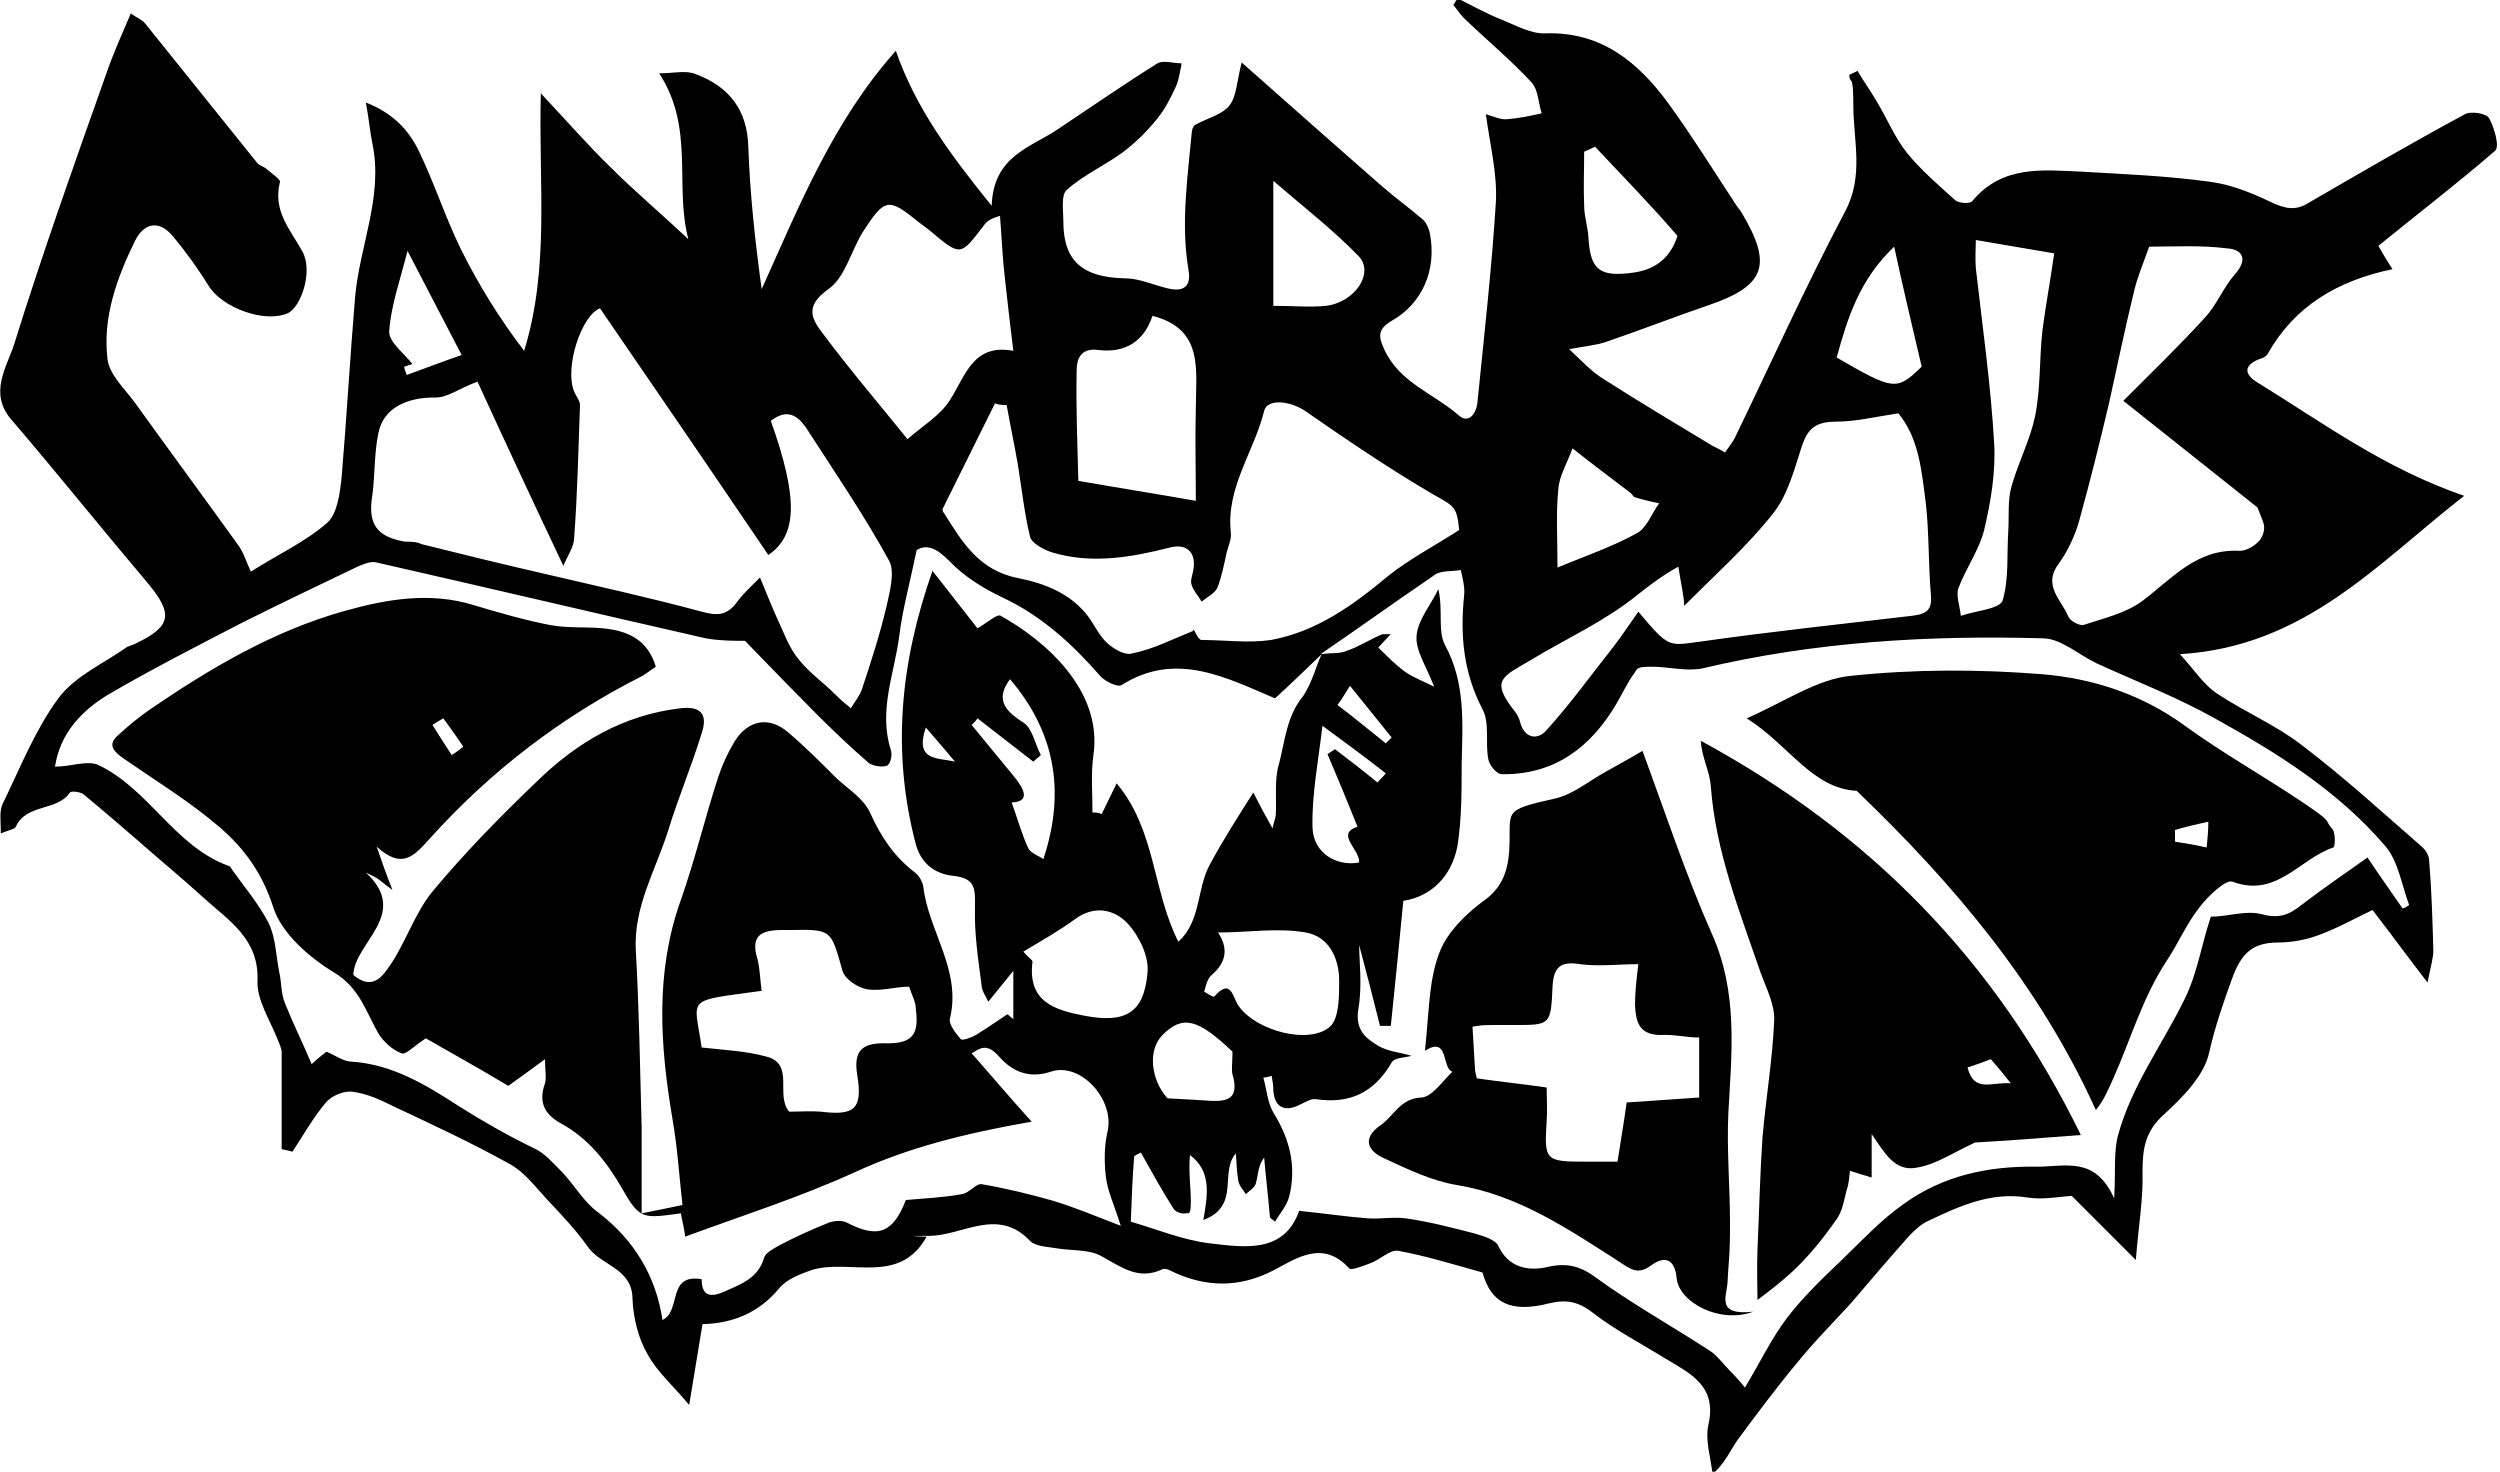
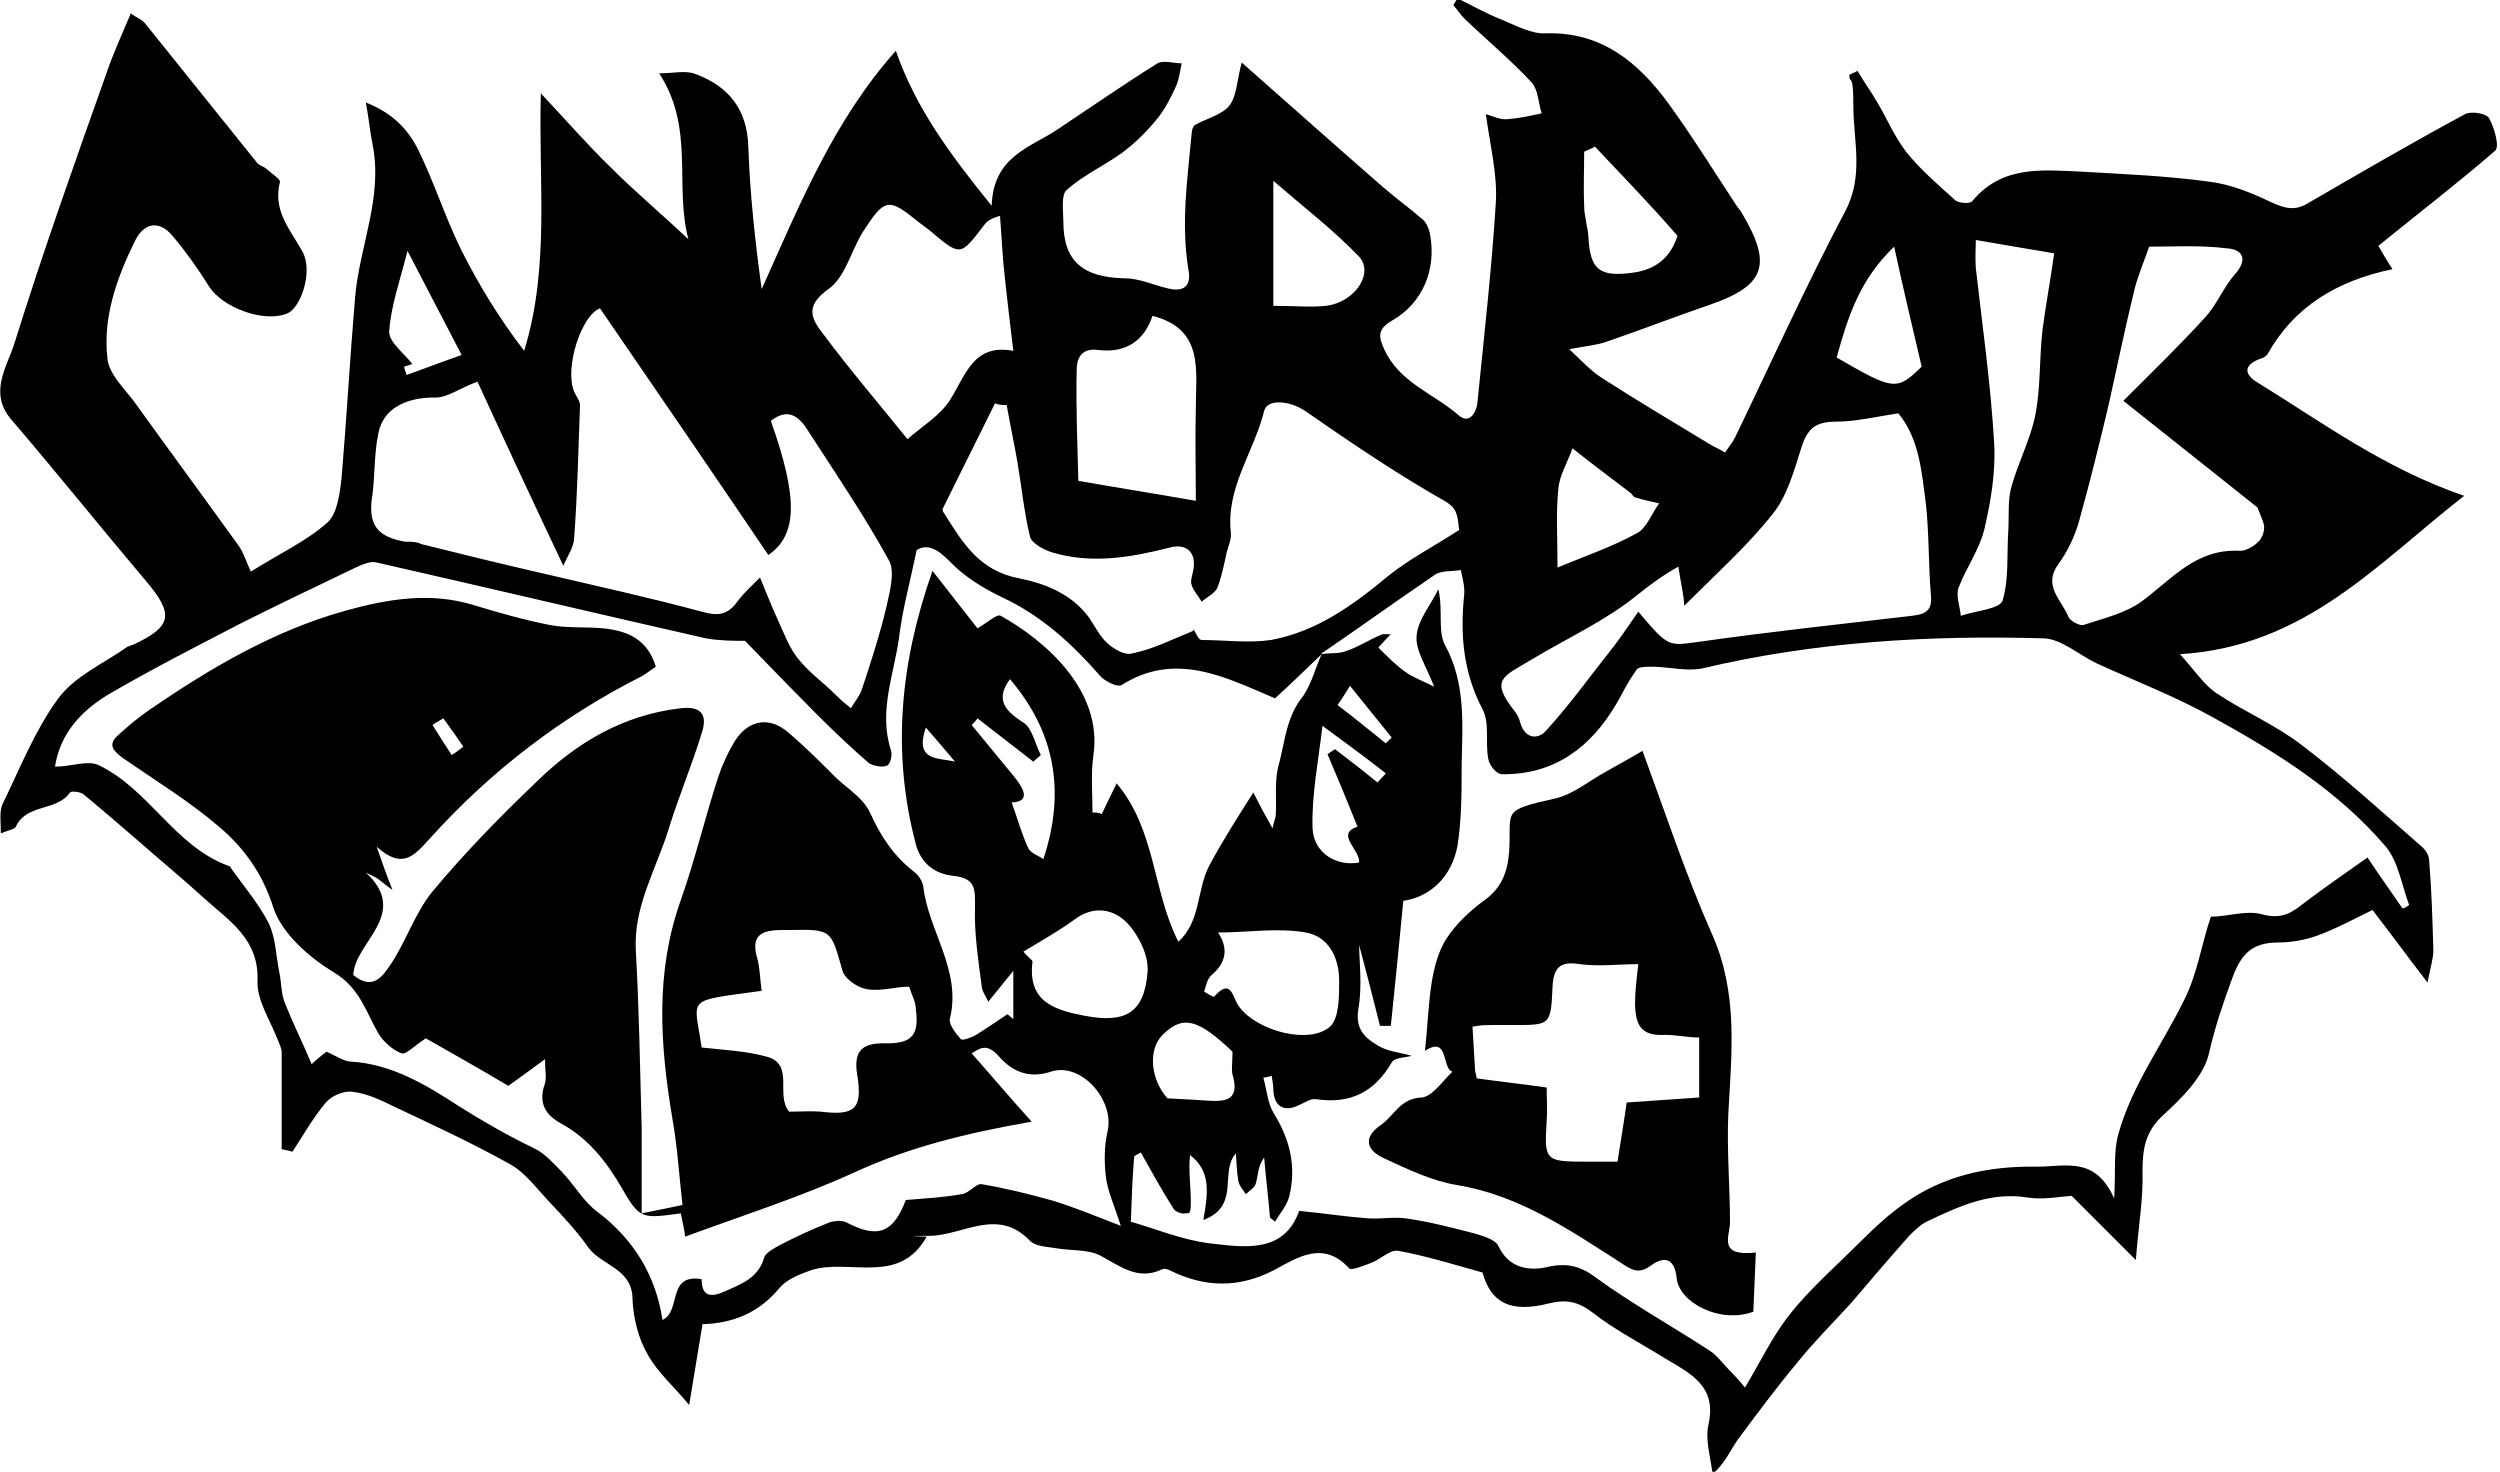
<svg xmlns="http://www.w3.org/2000/svg" id="Layer_1" data-name="Layer 1" version="1.1" viewBox="0 0 300 176.6">
  <defs>
    <style>
      .cls-1 {
        fill: #000;
        stroke-width: 0px;
      }
    </style>
  </defs>
  <path class="cls-1" d="M261.6,78.5c1.8,2,2.9,3.7,4.4,4.7,3.3,2.2,7.1,3.8,10.2,6.2,5,3.8,9.6,8,14.3,12.1.5.4,1,1.1,1,1.8.3,3.6.4,7.2.5,10.7,0,1-.3,1.9-.7,3.9-2.4-3.1-4.2-5.6-6.6-8.7-1.9.9-4.2,2.2-6.7,3.1-1.4.5-3.1.8-4.6.8-3,0-4.4,1.2-5.5,4.2s-2.1,5.9-2.8,9c-.6,2.8-3.2,5.4-5.5,7.5-2.2,2-2.5,4.1-2.5,6.8.1,3.3-.5,6.6-.8,10.6l-7.7-7.7c-1.5.1-3.5.5-5.3.2-4.4-.7-8.1,1-11.9,2.8-.9.4-1.6,1.1-2.3,1.8-2.4,2.7-4.7,5.4-7,8.1-2.2,2.4-4.5,4.7-6.5,7.2-2.5,3-4.8,6.1-7.1,9.2-.9,1.3-1.5,2.8-3,4.1-.2-2-.9-4-.5-5.9,1.1-4.7-2.2-6.2-5.2-8-2.9-1.8-6-3.4-8.7-5.5-1.7-1.3-3.1-1.6-5.2-1.1-4.7,1.2-7-.1-8-3.7-3.6-1-6.8-2-10.1-2.6-1-.2-2.2,1.1-3.4,1.5-.8.3-2.3.9-2.5.6-3.1-3.4-6.2-1.3-9,.2-4.2,2.2-8.3,2.1-12.4.1-.3-.2-.8-.3-1-.2-2.9,1.4-5-.3-7.4-1.6-1.5-.8-3.5-.6-5.3-.9-1.1-.2-2.5-.2-3.2-.9-3.9-4.1-8.1-.6-12.1-.6s-.2.1-.3.1c-3.3,5.9-9.2,2.6-13.8,4-1.4.5-3,1.1-3.9,2.2-2.4,2.9-5.5,4.2-9.2,4.3-.5,3.1-1,6.1-1.6,9.7-1.8-2.2-3.8-3.9-5-6.1-1.1-1.9-1.7-4.3-1.8-6.6,0-3.7-3.7-4-5.3-6.2-1.4-2-3.1-3.8-4.8-5.6-1.5-1.6-2.8-3.4-4.6-4.4-4.5-2.5-9.2-4.7-13.9-6.9-1.6-.8-3.3-1.6-5.1-1.8-1-.1-2.4.5-3.1,1.3-1.5,1.8-2.7,3.9-4,5.9-.4-.1-.8-.2-1.3-.3v-11.6c0-.5-.3-1.1-.5-1.6-.9-2.3-2.5-4.7-2.4-7,.2-5-3.4-7.2-6.4-9.9-2.5-2.3-5.2-4.5-7.8-6.8-2.2-1.9-4.4-3.8-6.7-5.7-.4-.3-1.5-.4-1.6-.2-1.6,2.3-5.2,1.3-6.5,4.1-.1.3-.8.4-1.8.8,0-1.5-.2-2.6.2-3.5,2.1-4.3,3.9-8.9,6.7-12.7,2-2.7,5.5-4.2,8.3-6.2.2,0,.4-.2.6-.2,4.8-2.2,5-3.7,1.6-7.7-5.5-6.5-10.7-13-16.1-19.3-2.8-3.2-.6-6.3.3-9.1,3.4-10.9,7.2-21.6,11-32.3.8-2.4,1.9-4.8,3-7.4.6.5,1.3.7,1.7,1.2,4.5,5.6,9,11.2,13.5,16.8.3.3.8.4,1.1.7.6.5,1.6,1.2,1.6,1.5-.9,3.5,1.2,5.7,2.7,8.4,1.3,2.4-.2,6.7-1.8,7.4-2.8,1.2-7.8-.7-9.4-3.2-1.3-2.1-2.8-4.2-4.4-6.1s-3.4-1.6-4.5.6c-2.2,4.5-3.9,9.2-3.3,14.2.2,1.8,2,3.5,3.2,5.1,4.1,5.7,8.3,11.4,12.4,17.1.7.9,1,2,1.6,3.3,3.3-2.1,6.6-3.6,9.2-5.9,1.2-1.1,1.5-3.6,1.7-5.5.6-7.1,1-14.3,1.6-21.4.5-6.2,3.4-12.1,2.1-18.5-.3-1.4-.4-2.9-.8-5,3.3,1.3,5.1,3.3,6.3,5.7,1.9,3.9,3.2,8,5.1,11.9,2.1,4.2,4.6,8.3,7.6,12.2,3.1-10.1,1.7-20.2,2-30.9,3.1,3.3,5.7,6.3,8.5,9,2.8,2.8,5.9,5.4,9.2,8.5-1.7-6.5.8-13.3-3.5-19.9,1.8,0,3.2-.4,4.4.1,4,1.5,6.2,4.3,6.3,8.8.2,5.6.8,11.2,1.6,17,4.5-10,8.6-20.2,16.1-28.6,2.4,6.9,6.5,12.4,11.5,18.6.2-6.1,4.8-7,8.1-9.3,3.9-2.6,7.8-5.3,11.8-7.8.7-.4,1.9,0,2.9,0-.2.9-.3,1.9-.7,2.8-.6,1.3-1.3,2.7-2.2,3.8-1.2,1.5-2.6,2.9-4.2,4.1-2.2,1.6-4.7,2.7-6.7,4.5-.7.6-.4,2.5-.4,3.8,0,4.8,2.4,6.7,7.4,6.8,1.7,0,3.4.8,5.1,1.2,2,.5,2.9-.3,2.5-2.3-.9-5.5-.1-10.9.4-16.3,0-.4.2-.9.4-1,1.4-.8,3.2-1.2,4.1-2.3.9-1.1.9-2.9,1.5-5.2,6,5.3,11.4,10.1,16.9,14.9,1.6,1.4,3.3,2.6,4.9,4,.4.4.7,1.1.8,1.7.8,4.3-.9,8.3-4.6,10.4-1.7,1-1.6,1.9-.9,3.4,1.8,4,5.9,5.3,8.9,7.9,1.3,1.2,2.2-.3,2.3-1.6.8-8,1.7-15.9,2.2-23.9.2-3.4-.7-6.9-1.2-10.6,1,.3,1.8.7,2.6.6,1.4-.1,2.7-.4,4.1-.7-.4-1.2-.4-2.8-1.2-3.7-2.5-2.7-5.4-5.1-8.1-7.7-.5-.5-.8-1-1.3-1.6.2-.3.3-.5.5-.8,1.8.9,3.6,1.9,5.4,2.6,1.7.7,3.5,1.7,5.2,1.6,6.7-.2,11.1,3.5,14.7,8.4,2.9,4,5.5,8.2,8.2,12.3.2.3.5.6.7,1,3.6,6.1,2.7,8.6-4,10.9-4.1,1.4-8.2,3-12.3,4.4-1.1.4-2.3.5-4.5.9,1.6,1.5,2.7,2.7,4,3.5,4.2,2.7,8.4,5.2,12.7,7.8.6.4,1.2.6,2,1.1.4-.6.9-1.2,1.2-1.8,4.4-9.1,8.5-18.2,13.2-27.1,2.3-4.3,1-8.5,1-12.7s-.4-2.4-.5-3.7c.3-.2.7-.3,1-.5.7,1.2,1.5,2.3,2.2,3.5,1.3,2.1,2.2,4.4,3.7,6.3,1.7,2.1,3.8,3.9,5.8,5.7.4.4,1.9.5,2.1.1,3.6-4.3,8.4-3.7,13.1-3.5,5.1.3,10.2.5,15.3,1.2,2.5.3,5,1.3,7.3,2.4,1.7.8,3,1.2,4.7.1,6.2-3.6,12.4-7.2,18.7-10.6.7-.4,2.6-.1,2.9.5.6,1.1,1.3,3.4.7,3.9-4.5,3.9-9.2,7.5-14,11.4.3.5.9,1.6,1.7,2.8-6.7,1.4-11.8,4.5-15,10.2-.2.3-.6.5-1,.6-2,.8-1.7,1.9-.2,2.8,7.8,4.8,15.2,10.3,24.8,13.6-10.4,8.1-19.1,18.1-34.1,19ZM158.6,78.5c-1.8,1.7-3.6,3.5-5.6,5.3-5.9-2.5-11.9-5.7-18.4-1.6-.5.3-1.9-.4-2.5-1-3.4-3.9-7.1-7.3-11.8-9.5-2.3-1.1-4.6-2.5-6.4-4.4-1.6-1.6-2.7-2-3.9-1.3-.8,3.9-1.7,7.1-2.1,10.4-.6,4.5-2.5,8.9-1,13.6.2.5,0,1.7-.5,1.9-.6.2-1.6,0-2.1-.3-2.2-1.9-4.3-3.9-6.4-6s-5.6-5.7-8.5-8.7c-1.3,0-3,0-4.7-.3-13.2-3-26.3-6.1-39.5-9.1-.7-.2-1.6.2-2.3.5-4.6,2.2-9.2,4.4-13.8,6.7-5.4,2.8-10.9,5.6-16.2,8.7-3.1,1.9-5.7,4.6-6.3,8.6,1.9,0,3.9-.8,5.2-.2,6.1,2.9,9.1,9.7,15.6,12.1.2,0,.3.2.4.4,1.5,2.1,3.2,4.1,4.4,6.4.9,1.8.9,3.9,1.3,5.9.3,1.3.2,2.6.7,3.8,1,2.5,2.2,4.9,3.2,7.3.3-.3,1.1-1,1.8-1.5,1.1.5,2.1,1.2,3,1.2,4.9.3,9.1,2.9,12.8,5.3,3,1.9,6,3.6,9.1,5.1,1.3.6,2.3,1.8,3.4,2.9,1.5,1.6,2.6,3.6,4.3,4.8,4.3,3.3,6.9,7.6,7.7,12.9,2.3-1.1.5-5.6,4.7-4.9,0,1.9.9,2.3,2.7,1.5,2-.9,4.1-1.6,4.8-4.1.2-.6,1.2-1.1,1.9-1.5,1.9-1,3.9-1.9,5.9-2.7.6-.2,1.5-.3,2.1,0,3.8,2,5.6,1.2,7.1-2.7,2.3-.2,4.5-.3,6.7-.7.9-.1,1.7-1.3,2.4-1.2,2.9.5,5.8,1.2,8.6,2,2.6.8,5,1.8,8.1,3-.8-2.5-1.6-4.2-1.8-5.9-.2-1.8-.2-3.7.2-5.4.9-3.8-3.2-8.4-6.8-7.2-2.7.9-4.7-.1-6.2-1.8s-2.3-1-3.3-.4c2.3,2.6,4.4,5.1,7.2,8.2-8,1.4-14.8,3.1-21.3,6.1-6.6,3-13.5,5.2-20.3,7.7,0-.6-.3-1.7-.5-2.8-4.5.6-4.9.8-7-2.9-1.9-3.3-4.1-6.1-7.4-7.9-2-1.1-2.7-2.6-1.9-4.8.2-.7,0-1.5,0-2.9-1.9,1.4-3.4,2.5-4.4,3.2-3.7-2.2-7.1-4.1-9.9-5.7-1.4.9-2.4,2-2.9,1.8-1.1-.4-2.2-1.4-2.8-2.4-1.5-2.6-2.2-5.4-5.3-7.3-3-1.8-6.3-4.7-7.3-7.8-1.3-4.1-3.5-7.1-6.4-9.6-3.6-3.1-7.7-5.6-11.6-8.3-1.1-.8-2-1.6-.6-2.8,1.2-1.1,2.4-2.1,3.7-3,7.3-5,14.9-9.5,23.5-11.9,5-1.4,10.2-2.3,15.4-.7,3,.9,6.1,1.8,9.2,2.4,2.1.4,4.3.2,6.4.4,2.9.3,5.3,1.3,6.3,4.6-.6.4-1.1.8-1.6,1.1-9.7,4.9-18.2,11.4-25.5,19.5-1.9,2.1-3.3,3.8-6.4,1,.7,2,1.1,3.2,1.9,5.2-1.1-.8-1.5-1.2-2-1.5-.4-.2-.8-.4-1.2-.6,5.4,5-1.4,8.4-1.5,12.3,2.4,2,3.6,0,4.5-1.3,1.8-2.7,2.9-6.1,4.9-8.6,3.9-4.7,8.2-9.1,12.6-13.3,4.8-4.7,10.4-8,17.2-8.8,2.4-.3,3.4.6,2.6,3-1.2,3.9-2.8,7.7-4,11.6-1.5,4.8-4.2,9.2-3.9,14.5.4,7,.5,14.1.7,21.2,0,3.3,0,6.7,0,10.3,2-.4,3.5-.7,4.9-1-.4-3.5-.6-6.9-1.2-10.3-1.5-8.9-2.1-17.6,1-26.3,1.7-4.8,2.9-9.9,4.5-14.8.5-1.5,1.2-3,2-4.3,1.6-2.5,4.1-3,6.4-1,2,1.7,3.9,3.6,5.8,5.5,1.4,1.3,3.2,2.4,4,4.1,1.3,2.9,2.9,5.3,5.4,7.2.5.4.9,1.1,1,1.7.6,5.3,4.6,10,3.2,15.8-.2.7.7,1.8,1.3,2.5.2.2,1.3-.2,1.8-.5,1.3-.8,2.6-1.7,3.8-2.5.2.2.5.4.7.6v-5.8c-1.2,1.5-1.8,2.2-3,3.7-.4-.8-.8-1.4-.8-1.9-.4-3.1-.9-6.3-.8-9.4,0-2.1.2-3.5-2.6-3.8-1.9-.2-3.8-1.2-4.5-3.8-2.9-11-1.9-21.7,2-32.8,2.1,2.7,4,5.1,5.4,6.9,1.2-.7,2.4-1.8,2.8-1.5,5.2,2.9,12.3,8.9,11.1,16.8-.3,2.2-.1,4.5-.1,6.8.4,0,.8,0,1.1.2.5-1,1-2.1,1.8-3.7,4.7,5.6,4.3,12.9,7.4,19,2.7-2.4,2.2-6.2,3.7-9.1,1.6-3,3.4-5.8,5.3-8.8.7,1.4,1.4,2.7,2.3,4.3.2-.9.4-1.3.4-1.7.1-2.1-.2-4.2.4-6.1.7-2.7.9-5.7,2.9-8.1,1.1-1.7,1.5-3.5,2.2-5,1-.2,2.1,0,3-.4,1.5-.5,2.8-1.4,4.3-2,.2,0,.5,0,1,0-.7.7-1.2,1.3-1.5,1.6,1.1,1.1,2.1,2.1,3.2,2.9,1,.7,2.1,1.1,3.5,1.8-1-2.6-2.3-4.4-2.1-6.2.2-1.9,1.7-3.6,2.6-5.5.6,2.5-.1,5,.8,6.7,2.5,4.6,2.1,9.4,2,14.3,0,3.3,0,6.6-.5,9.8-.7,3.7-3.2,6.1-6.5,6.6-.5,5.3-1,10.1-1.5,15-.4,0-.9,0-1.3,0-.9-3.6-1.8-7.1-2.5-9.7,0,1.9.4,4.9-.1,7.7-.4,2.5.9,3.5,2.4,4.4,1.2.7,2.7.8,4,1.2-.7.2-2.1.2-2.4.8-2.1,3.6-5,5-9.1,4.4-.6-.1-1.3.4-2,.7-1.8.9-3,.2-3.1-1.8,0-.6-.1-1.1-.2-1.7-.3.1-.7.2-1,.2.4,1.4.5,3,1.2,4.2,2,3.2,2.8,6.5,1.9,10.1-.3,1.1-1.1,2-1.7,3-.2-.2-.4-.3-.6-.5-.2-2.4-.5-4.8-.7-7.2-.8,1.1-.7,2.1-1,3.1-.1.5-.8.9-1.2,1.3-.3-.5-.8-1-.9-1.6-.2-1.1-.2-2.2-.3-3.3-2,2.3.6,6.3-3.9,8,.6-3.3.9-5.9-1.6-7.8-.2,1.9.1,3.8.1,5.6s-.3,1.3-.7,1.4c-.4.1-1.2-.2-1.4-.6-1.4-2.2-2.6-4.4-3.9-6.7-.4.2-.8.4-.8.5-.2,2.5-.3,4.9-.4,7.8,3.1.9,6.2,2.2,9.5,2.6,4.2.5,8.9,1.2,10.7-3.9,3,.3,5.6.7,8.3.9,1.5.1,3-.2,4.5,0,2.8.4,5.5,1.1,8.2,1.8,1,.3,2.5.7,2.9,1.5,1.2,2.6,3.5,3,5.6,2.6,2.4-.6,4.1-.3,6.1,1.2,4.4,3.2,9.1,5.8,13.7,8.8.9.6,1.6,1.6,2.4,2.4s1.3,1.4,1.8,2c1.9-3.2,3.2-5.9,5-8.3,1.9-2.5,4.3-4.8,6.6-7,2.4-2.3,4.7-4.8,7.4-6.7,4.7-3.4,10.1-4.6,16-4.5,3.5,0,7-1.3,9.3,3.8.2-3.3-.1-5.6.5-7.7,1.6-5.8,5.3-10.8,7.9-16.1,1.6-3.2,2-6.4,3.2-10,2,0,4.2-.8,6.1-.3,2.2.6,3.4,0,4.9-1.2,2.5-1.9,5.1-3.7,7.8-5.6,1.6,2.4,2.9,4.2,4.2,6.1.3,0,.6-.3.8-.4-.9-2.4-1.3-5.2-2.8-7-5.7-6.7-13.1-11.3-20.7-15.5-4.5-2.5-9.4-4.4-14-6.5-2.1-1-4.2-2.9-6.3-3-13.8-.4-27.5.4-41,3.6-1.9.4-4.1-.2-6.1-.2s-1.7.3-2.1.8c-.8,1.1-1.4,2.4-2.1,3.6-3.1,5.3-7.5,8.6-13.8,8.5-.6,0-1.5-1.1-1.6-1.8-.4-2,.2-4.3-.7-6-2.3-4.4-2.7-8.9-2.2-13.7.1-1-.2-2-.4-3-1.1.2-2.5,0-3.3.7-4.7,3.2-9,6.3-13.4,9.3ZM57.3,45.8c-2.2.8-3.7,2-5.2,1.9-3.2,0-6.1,1.2-6.7,4.3-.5,2.4-.4,4.9-.7,7.3-.6,3.5.4,5.1,3.9,5.7.7,0,1.4,0,2,.3,4.8,1.2,9.7,2.4,14.5,3.5,6.4,1.5,12.8,2.9,19.1,4.6,1.8.5,3,.5,4.2-1.1.8-1.1,1.8-2,2.8-3,.8,1.9,1.4,3.5,2.1,5,.8,1.7,1.4,3.5,2.6,4.9,1.2,1.5,2.9,2.7,4.3,4.1s1.3,1.1,1.9,1.7c.4-.7,1-1.4,1.3-2.2,1.1-3.3,2.2-6.7,3-10.1.4-1.8,1-4.1.3-5.4-2.9-5.3-6.3-10.3-9.6-15.4-1.1-1.8-2.4-3.1-4.6-1.4,3.3,9.3,3.2,13.7-.3,16.1-6.7-9.9-13.4-19.7-20.2-29.6-2.2.8-4.3,7.1-3.1,10,.2.5.7,1.1.7,1.6-.2,5.3-.3,10.6-.7,15.9,0,1.1-.8,2.2-1.3,3.4-3.6-7.6-7-14.9-10.3-22.1ZM143.2,75.5c.3.4.6,1.3,1,1.3,2.8,0,5.6.4,8.3,0,5.5-1,9.9-4.2,14.1-7.7,2.5-2,5.4-3.5,8.5-5.5-.3-3-.6-2.8-3.5-4.5-5.1-3-10.1-6.4-15-9.8-1.8-1.2-4.5-1.5-4.9,0-1.2,4.9-4.6,9.2-4,14.6.1.8-.3,1.6-.5,2.4-.3,1.4-.6,2.9-1.1,4.2-.3.7-1.2,1.1-1.9,1.7-.4-.7-1-1.3-1.2-2-.2-.5.1-1.2.2-1.8.4-2.2-.9-3.2-2.8-2.7-4.7,1.2-9.4,2-14.1.6-1-.3-2.5-1.1-2.7-1.9-.7-2.9-1-5.9-1.5-8.9-.4-2.3-.9-4.6-1.3-6.9-.5,0-.9,0-1.4-.2-2.1,4.2-4.2,8.5-6.3,12.7,0,0,0,.3.2.5,2.2,3.5,4.2,6.9,9,7.8,3,.6,6.2,1.8,8.3,4.6.8,1.1,1.3,2.3,2.3,3.2.8.7,2.1,1.5,3,1.2,2.5-.5,4.8-1.7,7.3-2.7ZM201.4,68c-1.8,1-3.3,2.1-4.8,3.3-3.9,3.2-8.6,5.3-12.9,7.9-3.3,2-5,2.3-1.9,6.2.3.4.5.8.6,1.2.5,2,2.1,2.3,3.2,1,2.9-3.2,5.4-6.7,8.1-10.1,1-1.3,1.9-2.7,2.9-4.1,3.7,4.4,3.6,4.1,7.4,3.6,8.4-1.2,16.9-2.1,25.4-3.1,1.8-.2,2.5-.7,2.3-2.6-.3-3.6-.2-7.3-.6-10.9-.5-3.8-.8-7.8-3.3-10.8-2.7.4-5.1,1-7.5,1-2.5,0-3.4.9-4.1,3-.9,2.8-1.7,5.9-3.5,8.1-3,3.8-6.7,7.1-10.6,11,0-1.1-.4-2.7-.7-4.7ZM257.9,29.6c-.7,2-1.4,3.6-1.8,5.3-1.1,4.5-2,8.9-3,13.4-1.1,4.7-2.3,9.5-3.6,14.2-.5,1.8-1.4,3.7-2.5,5.2-1.9,2.6.4,4.3,1.2,6.3.2.5,1.3,1.1,1.8,1,2.4-.8,5.1-1.4,7.1-2.9,3.6-2.7,6.5-6.3,11.7-6,.7,0,1.6-.5,2.1-1,.5-.4.8-1.2.8-1.8s-.4-1.3-.8-2.4c-5-4-10.7-8.5-16.1-12.8,3.6-3.6,6.8-6.7,9.8-10,1.4-1.5,2.2-3.6,3.6-5.2,1.6-1.8.9-3-1-3.1-3.2-.4-6.4-.2-9.3-.2ZM108.9,52.7c1.8-1.6,3.9-2.8,5.1-4.7,1.9-3,2.8-6.8,7.6-5.9-.4-3.2-.7-5.9-1-8.6-.3-2.5-.4-5.1-.6-7.6-1.3.4-1.6.7-1.9,1.1-2.9,3.8-2.8,3.8-6.6.6-.4-.3-.8-.6-1.2-.9-3.7-3-4.1-3-6.8,1.2-1.4,2.3-2.1,5.4-4.1,6.8-2.8,2-2.1,3.5-.6,5.4,3.2,4.3,6.8,8.5,10.1,12.6ZM91.4,118.9c-9.3,1.3-8.1.6-7.2,6.8,2.6.3,5.3.4,7.8,1.1,3.4.9,1,4.6,2.7,6.6,1.3,0,2.6-.1,3.8,0,4,.5,5-.3,4.4-4.2-.6-3.3.7-4.1,3.6-4,3,0,3.8-1.1,3.4-4.1,0-.9-.5-1.7-.8-2.7-1.7,0-3.4.6-5.1.3-1.1-.2-2.6-1.2-2.9-2.2-1.4-4.9-1.2-5-6.3-4.9h-.9c-2.5,0-3.9.6-3,3.5.3,1.2.3,2.4.5,3.8ZM138.3,37.9c-1,3-3.2,4.5-6.5,4.1-2.1-.3-2.6,1.1-2.6,2.4-.1,4.5.1,9,.2,13.3,5.1.9,9.6,1.6,14.1,2.4,0-3.9-.1-7.5,0-11.1,0-4.6,1-9.5-5.2-11.1ZM237.1,28.8c0,.8-.1,2.1,0,3.4.8,7,1.8,14,2.2,21,.2,3.4-.4,7-1.2,10.4-.6,2.4-2.2,4.6-3.1,7-.3.9.2,2.2.3,3.3,1.7-.6,4.6-.8,5-1.8.8-2.6.5-5.6.7-8.5.1-1.8-.1-3.6.4-5.3.8-2.8,2.2-5.5,2.8-8.3.7-3.4.5-6.9.9-10.4.4-3.1,1-6.2,1.4-9.2-3.1-.5-6.4-1.1-9.4-1.6ZM146.1,111.8q2,2.9-.7,5.2c-.5.4-.7,1.3-.9,2,0,0,1.1.7,1.2.6,2.1-2.4,2.2.2,3,1.2,2.1,2.9,8.4,4.6,10.9,2.4,1.1-1,1.1-3.6,1.1-5.5,0-2.7-1.2-5.3-4-5.8-3.4-.6-6.9,0-10.6,0ZM122.8,114.2c.6.7,1.1,1,1.1,1.2-.6,4.8,2.6,5.8,6.3,6.5,4.8.9,7.1-.3,7.5-5.2.2-1.9-1-4.4-2.4-5.9-1.6-1.7-4-2.2-6.3-.5-1.9,1.4-3.9,2.5-6.2,3.9ZM152.8,21.7v15c2.5,0,4.5.2,6.3,0,3.5-.4,5.9-4,3.9-6-3-3.1-6.5-5.8-10.2-9ZM191.4,17.6c-.4.2-.8.4-1.3.6,0,2.2-.1,4.3,0,6.5,0,1.2.4,2.4.5,3.6.2,4.1,1.3,5,5.5,4.4,2.7-.4,4.4-1.9,5.2-4.4-3.3-3.8-6.6-7.2-9.9-10.7ZM230.6,44c-1.1-4.7-2.2-9.3-3.3-14.4-4.2,4-5.6,8.6-6.9,13.3,6.9,4,7.2,4,10.2,1.1ZM186.9,68.1c3.4-1.4,6.6-2.5,9.5-4.1,1.2-.6,1.8-2.4,2.7-3.6-.9-.2-1.9-.4-2.8-.7-.3,0-.4-.4-.7-.6-2.2-1.7-4.4-3.3-6.9-5.3-.6,1.7-1.6,3.3-1.7,4.9-.3,2.9-.1,5.8-.1,9.4ZM147.9,126.2c-4.2-4-6-4.4-8.4-2-1.8,1.8-1.4,5.4.6,7.6,2.1.1,3.6.2,5.2.3,2,.1,3.3-.3,2.7-2.8-.3-.8-.1-1.6-.1-3.1ZM121.2,81.5c-1.7,2.3-.8,3.7,1.6,5.2,1.1.7,1.4,2.6,2.1,3.9-.3.3-.6.5-.9.8-2.2-1.7-4.5-3.5-6.7-5.2-.2.3-.4.5-.7.8,1.7,2.1,3.4,4.1,5.1,6.2,1.3,1.6,1.9,3-.3,3.1.7,1.9,1.2,3.8,2,5.5.3.6,1.3.9,1.8,1.3,2.8-8.4,1.2-15.5-4-21.6ZM48.9,30.1c-.9,3.6-2,6.6-2.2,9.7,0,1.3,1.8,2.6,2.8,3.9-.2,0-.6.2-1,.3,0,.3.2.6.3,1,2.2-.8,4.3-1.6,6.6-2.4-2.2-4.2-4.1-7.9-6.5-12.5ZM158.7,87.1c-.5,4.2-1.3,8.3-1.2,12.2.1,3.1,2.9,4.7,5.6,4.2.1-1.6-2.9-3.4-.2-4.3-1.2-3-2.4-5.9-3.6-8.7.3-.2.6-.4.9-.6,1.7,1.3,3.4,2.6,5.1,4,.3-.4.7-.7,1-1.1-2.3-1.8-4.6-3.5-7.6-5.7ZM160.5,84.6c2,1.5,3.9,3.1,5.8,4.6l.7-.7c-1.7-2.1-3.3-4.1-5-6.2-.4.6-.9,1.5-1.5,2.3ZM111.1,87.3c-1.4,4.1,1.5,3.6,3.5,4.1-1.1-1.3-2.1-2.5-3.5-4.1ZM54.2,90.6c.5-.3.9-.6,1.4-1-.8-1.2-1.6-2.3-2.4-3.4,0,0-.9.5-1.3.8.7,1.1,1.5,2.4,2.3,3.6Z" />
-   <path class="cls-1" d="M222.8,94.9c-5.4-.3-8.1-5.5-13.2-8.7,4.6-2,8.4-4.7,12.5-5.1,7.6-.8,15.3-.8,22.9-.2,6.1.5,12,2.4,17.2,6.2,4.4,3.2,9.2,5.9,13.7,8.9s2.8,2.2,4,3.5c.4.5.3,2.2.1,2.2-4,1.3-6.8,6.1-12.1,4.1-.8-.3-2.9,1.7-3.9,3-1.6,2-2.6,4.4-4,6.5-2.9,4.4-4.3,9.4-6.4,14.1-.6,1.3-1.1,2.6-2.1,3.8-6.7-14.8-16.8-26.9-28.7-38.3ZM261,99.6v1.4c1.3.2,2.5.4,3.8.7.1-1,.2-2.1.2-3.1-1.3.3-2.7.6-4,1Z" />
-   <path class="cls-1" d="M210.4,157.4c-4,1.5-8.9-1.1-9.2-4-.2-2.2-1.3-2.8-3-1.6-1.6,1.2-2.4.6-3.9-.4-6.1-3.9-12.1-8-19.5-9.2-3-.5-5.9-1.9-8.7-3.2-2-.9-2.7-2.4-.4-4,1.6-1.1,2.3-3.2,4.9-3.3,1.3-.1,2.6-2.1,3.7-3.1-1.3-.3-.4-4.4-3.3-2.5.3-2.8.4-5.6.8-8.2.3-1.8.8-3.8,1.8-5.3,1.1-1.7,2.7-3.2,4.3-4.4,2.2-1.5,3-3.4,3.2-6,.3-5-1.1-4.9,5.6-6.4,2.1-.5,4-2.1,6-3.2,1.4-.8,2.9-1.6,4.4-2.5,2.8,7.6,5.2,14.9,8.3,21.9,3.2,7.1,2.4,14.3,2,21.6-.2,4.4.2,8.8.2,13.2s-.2,4.7-.3,7.1c-.1,1.7-1.4,4,3.1,3.5ZM203.9,124.5c-1.6,0-3.1-.4-4.6-.3-2.7,0-3-1.7-3.1-3.6,0-1.6.2-3.2.4-4.9-2.5,0-4.7.3-7,0-2.4-.4-3.2.4-3.3,2.8-.2,4.6-.3,4.5-4.8,4.5s-3.2,0-4.8.2c.1,1.7.2,3.4.3,5.1,0,.4.2.8.2,1.1,2.8.4,5.6.7,8.4,1.1,0,1.4.1,2.7,0,4-.3,4.8-.2,4.9,4.8,4.9h3.7c.4-2.6.8-4.9,1.1-7.1,3-.2,5.8-.4,8.7-.6,0-2.5,0-4.6,0-7.1Z" />
-   <path class="cls-1" d="M249.7,136.2c-5,.4-9.2.7-12.7.9-2.6,1.2-4.6,2.6-6.9,3-2.8.6-4-1.9-5.5-4v5.2c-1-.3-1.7-.5-2.6-.8-.1.6-.1,1.5-.4,2.3-.3,1.2-.5,2.5-1.2,3.5-1.4,2-2.9,3.9-4.6,5.6s-3.6,3.1-4.9,4.1c0-1.4-.1-3.8,0-6.1.2-4.5.3-9,.6-13.4.4-4.7,1.2-9.3,1.4-14,.1-1.9-.9-3.8-1.6-5.7-2.5-7.3-5.4-14.5-6-22.4-.1-1.8-1.1-3.5-1.2-5.5,20.3,11,35.4,26.4,45.6,47.3ZM241.3,130c-1.1-1.4-1.7-2.1-2.4-2.9-1,.4-1.9.7-2.8,1,.8,3.1,2.9,1.7,5.2,1.9Z" />
+   <path class="cls-1" d="M210.4,157.4c-4,1.5-8.9-1.1-9.2-4-.2-2.2-1.3-2.8-3-1.6-1.6,1.2-2.4.6-3.9-.4-6.1-3.9-12.1-8-19.5-9.2-3-.5-5.9-1.9-8.7-3.2-2-.9-2.7-2.4-.4-4,1.6-1.1,2.3-3.2,4.9-3.3,1.3-.1,2.6-2.1,3.7-3.1-1.3-.3-.4-4.4-3.3-2.5.3-2.8.4-5.6.8-8.2.3-1.8.8-3.8,1.8-5.3,1.1-1.7,2.7-3.2,4.3-4.4,2.2-1.5,3-3.4,3.2-6,.3-5-1.1-4.9,5.6-6.4,2.1-.5,4-2.1,6-3.2,1.4-.8,2.9-1.6,4.4-2.5,2.8,7.6,5.2,14.9,8.3,21.9,3.2,7.1,2.4,14.3,2,21.6-.2,4.4.2,8.8.2,13.2c-.1,1.7-1.4,4,3.1,3.5ZM203.9,124.5c-1.6,0-3.1-.4-4.6-.3-2.7,0-3-1.7-3.1-3.6,0-1.6.2-3.2.4-4.9-2.5,0-4.7.3-7,0-2.4-.4-3.2.4-3.3,2.8-.2,4.6-.3,4.5-4.8,4.5s-3.2,0-4.8.2c.1,1.7.2,3.4.3,5.1,0,.4.2.8.2,1.1,2.8.4,5.6.7,8.4,1.1,0,1.4.1,2.7,0,4-.3,4.8-.2,4.9,4.8,4.9h3.7c.4-2.6.8-4.9,1.1-7.1,3-.2,5.8-.4,8.7-.6,0-2.5,0-4.6,0-7.1Z" />
</svg>